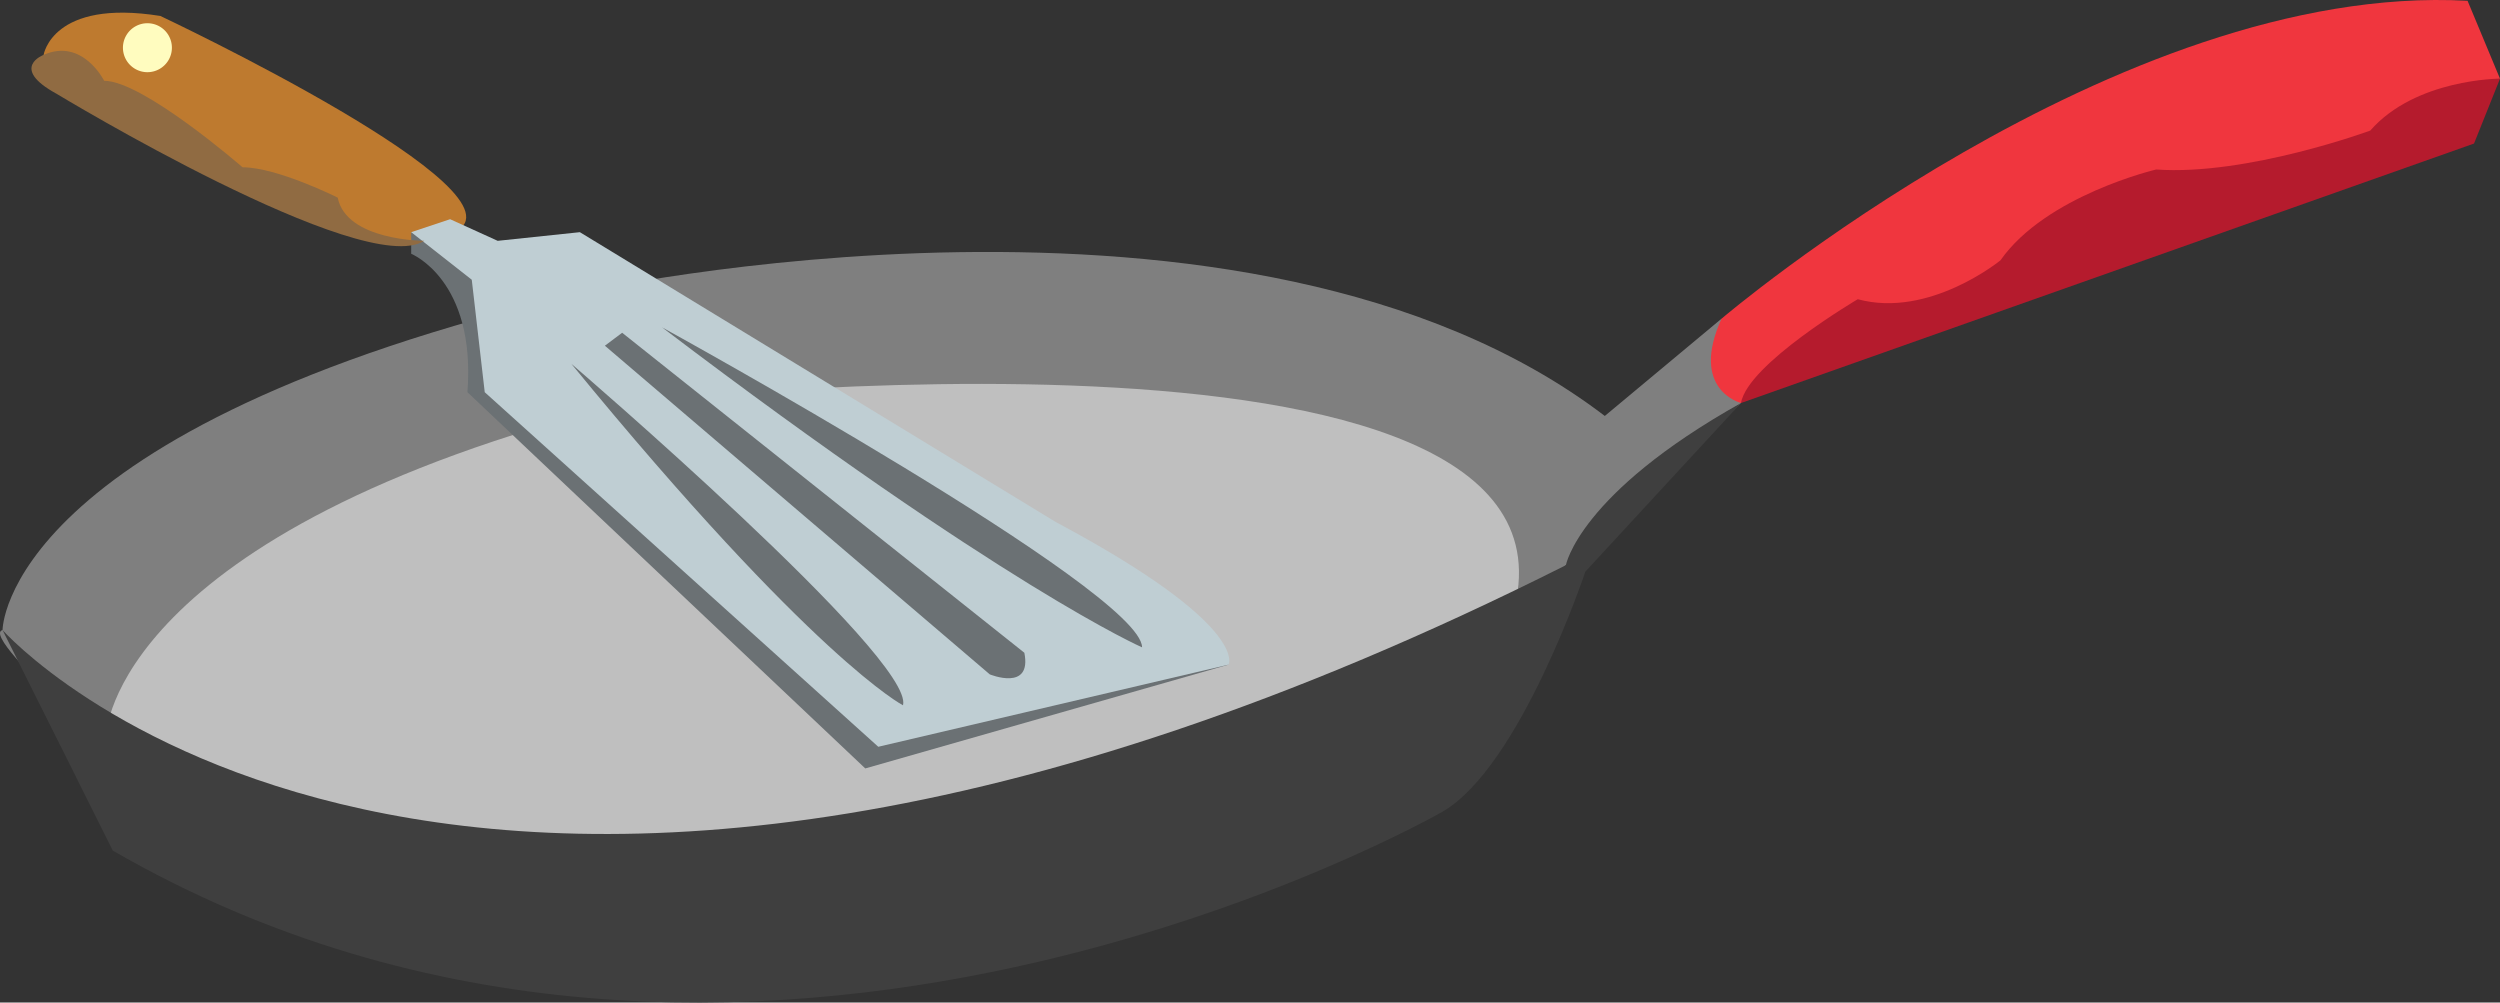
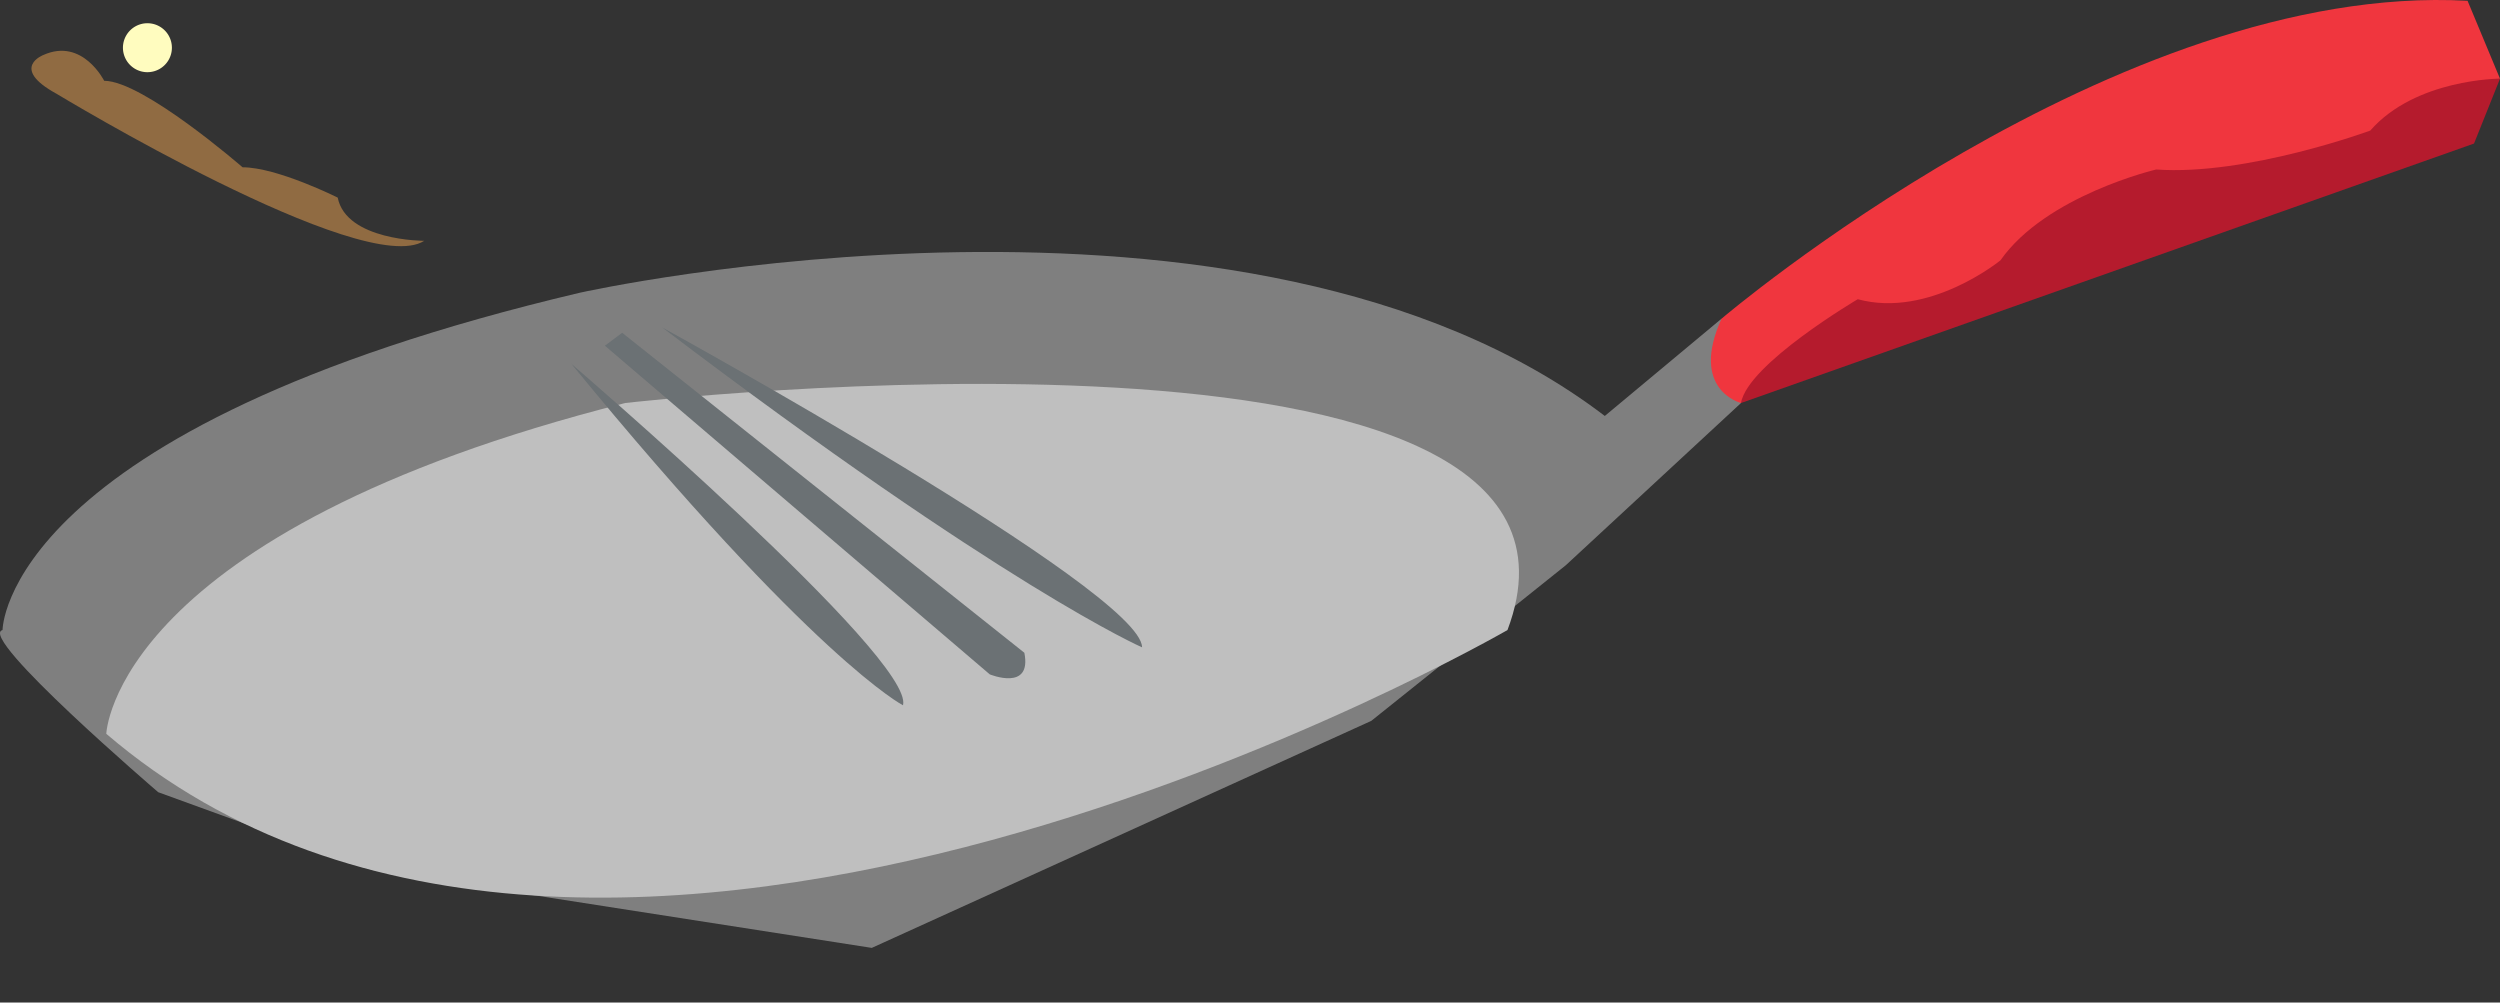
<svg xmlns="http://www.w3.org/2000/svg" width="235.861" height="94.584">
  <rect width="100%" height="100%" fill="#333333" stroke="none" />
  <path fill="#b51b2d" d="m164.255 38.022 69.156-24.48 2.45-6.122-11.016-1.836-25.094 7.344-16.523 7.344-18.36 9.18-.613 8.57" />
  <path fill="#7f7f7f" d="M.24 59.44s0-18.969 54.468-31.824c0 0 63.035-14.075 96.696 11.628l11.015-9.18 1.836 7.958-16.523 15.3-18.36 14.688-47.125 21.418-47.125-7.344-20.195-7.343S-2.21 60.053.24 59.44" />
  <path fill="#bfbfbf" d="M10.029 69.233s.613-18.973 48.96-31.211c0 0 95.473-11.016 83.235 21.418 0 0-85.68 49.574-132.195 9.793" />
-   <path fill="#3f3f3f" d="M.24 59.44s41.617 47.125 147.492-6.117c0 0 1.222-6.735 16.523-15.301l-14.687 15.91s-6.121 18.36-13.465 22.644c0 0-66.094 37.946-125.461 3.672L.24 59.44" />
-   <path fill="#be7a2f" d="M4.115 5.178S4.93-.127 15.13 1.506c0 0 35.496 16.727 27.746 20.399l-4.488 1.164S14.314 16.599 4.115 5.178" />
-   <path fill="#6b7174" d="M38.794 21.905v2.039s6.121 2.449 5.305 13.058l37.535 35.496 34.274-9.793-77.114-40.8" />
-   <path fill="#bfced3" d="m38.794 21.905 5.715 4.488 1.223 10.61L82.86 70.454l33.047-7.75s2.039-3.671-16.32-13.464l-44.88-27.336-7.754.816-4.488-2.039-3.672 1.223" />
  <path fill="#6b7174" d="m58.697 31.393-1.63 1.223L93.38 63.623s4 1.649 3.262-2.039L58.697 31.393m3.761-.512s45.29 24.887 45.29 30.192c0 0-13.055-5.711-45.29-30.192m-8.554 3.442S86.337 62.139 85.193 66.54c0 0-8.418-4.308-31.29-32.218" />
  <path fill="#906b42" d="M40.02 22.721s-7.343 0-8.16-4.078c0 0-5.714-2.86-8.976-2.86 0 0-9.383-8.16-13.055-8.16 0 0-2.043-4.078-5.714-2.445 0 0-3.266 1.223 1.226 3.672 0 0 28.965 17.543 34.68 13.871" />
  <path fill="#fffcbf" d="M13.908 6.81a2.308 2.308 0 1 0 .001-4.618 2.308 2.308 0 0 0-.001 4.619" />
  <path fill="#f0363e" d="M162.42 30.065S199.75-1.76 232.801.076l3.059 7.344s-7.957 0-12.239 4.899c0 0-11.632 4.28-20.199 3.672 0 0-10.402 2.445-14.687 8.566 0 0-6.73 5.508-13.465 3.672 0 0-10.403 6.12-11.016 9.793 0 0-4.894-1.227-1.836-7.957" />
</svg>